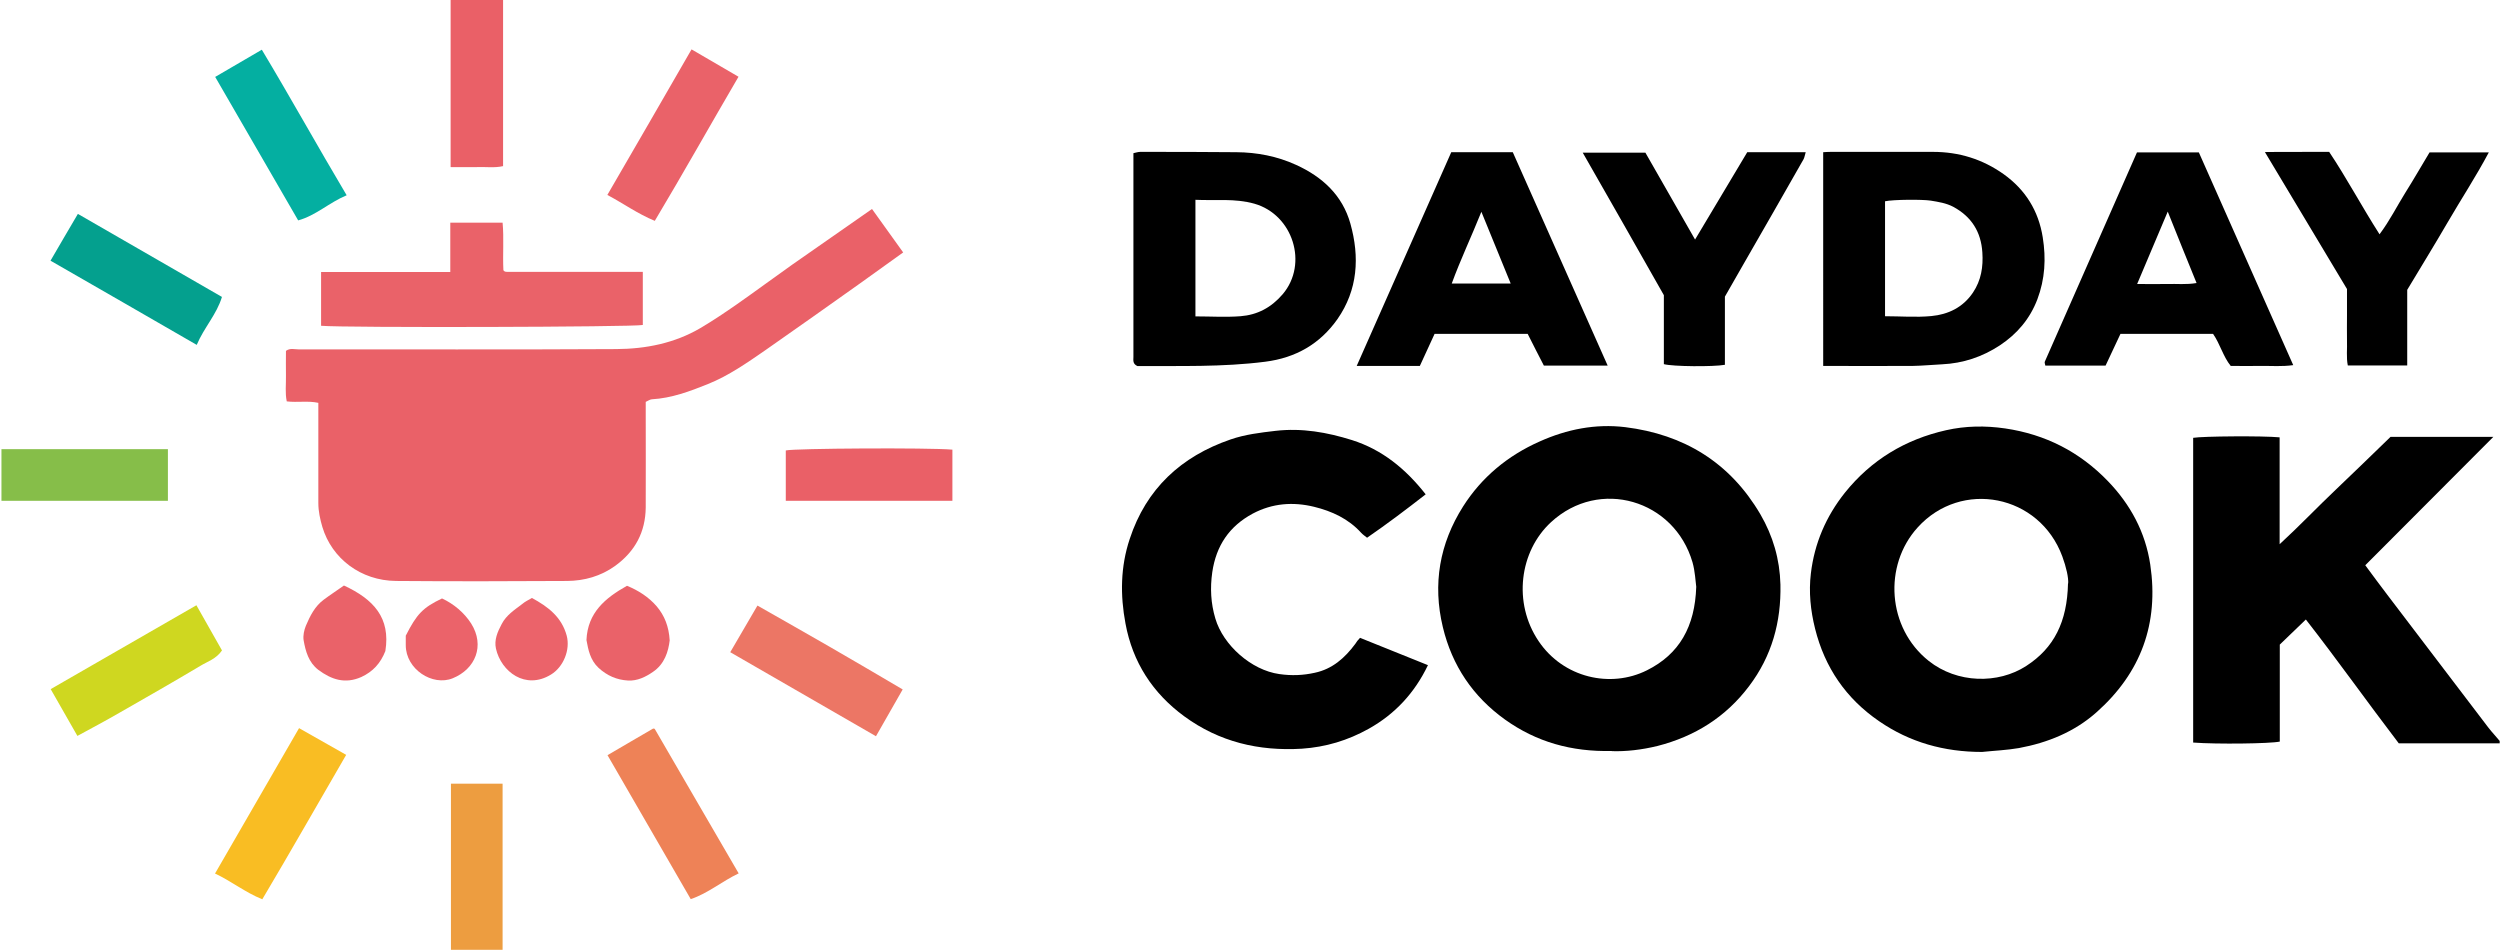
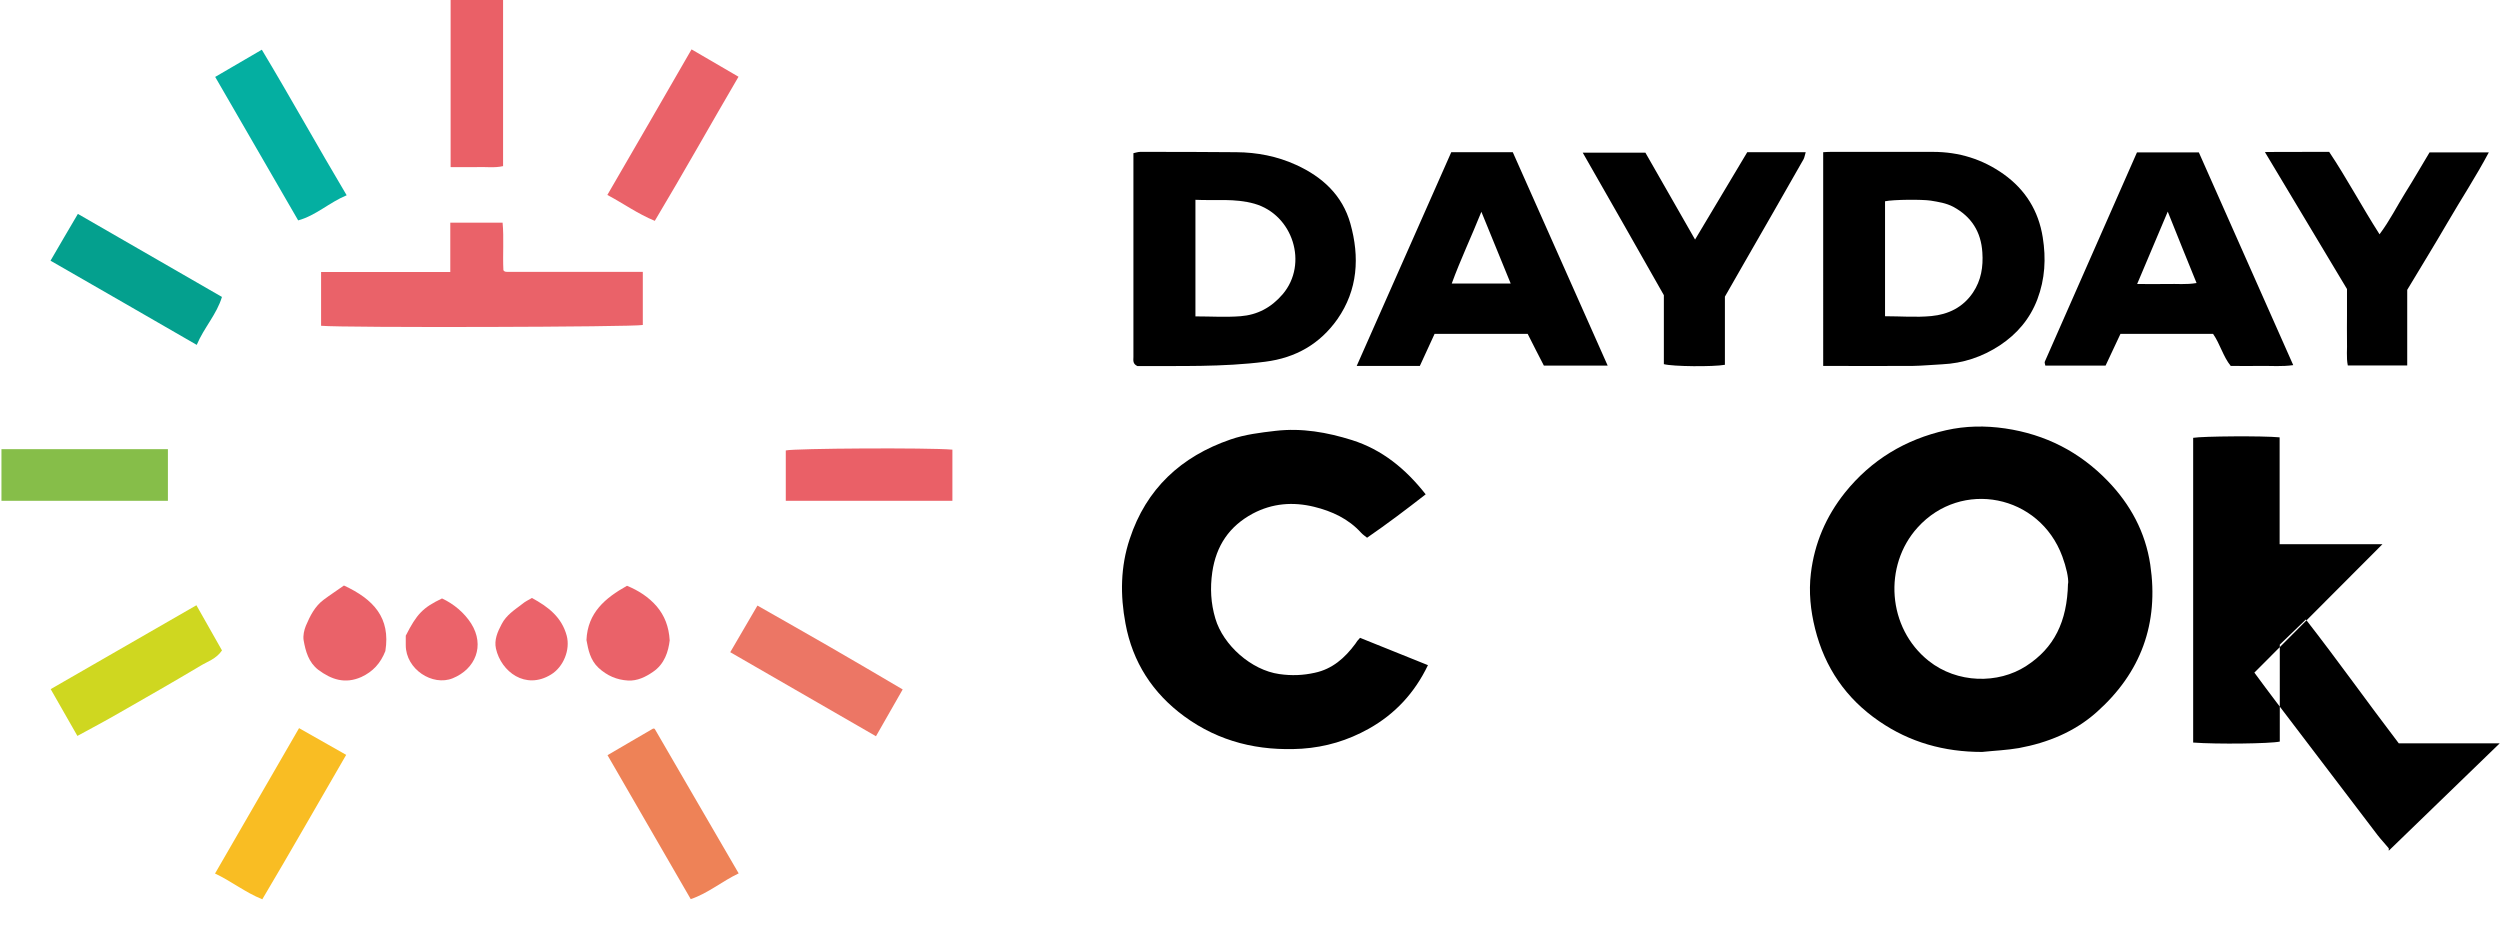
<svg xmlns="http://www.w3.org/2000/svg" version="1.2" viewBox="0 0 1544 587" width="1544" height="587">
  <title>image-svg</title>
  <defs>
    <clipPath clipPathUnits="userSpaceOnUse" id="cp1">
      <path d="m-1 0h1544.83v588.45h-1544.83z" />
    </clipPath>
  </defs>
  <style>
		.s0 { fill: #000000 } 
		.s1 { fill: #ea6067 } 
		.s2 { fill: #ea6168 } 
		.s3 { fill: #ea6269 } 
		.s4 { fill: #ee8257 } 
		.s5 { fill: #04a08e } 
		.s6 { fill: #04afa1 } 
		.s7 { fill: #cfd720 } 
		.s8 { fill: #f9bd23 } 
		.s9 { fill: #ec7665 } 
		.s10 { fill: #86be49 } 
		.s11 { fill: #ed9d40 } 
		.s12 { fill: #eb636a } 
	</style>
  <g id="Clip-Path" clip-path="url(#cp1)">
    <g id="Layer">
-       <path id="Layer" class="s0" d="m1543.8 459.1h-62.3c-19.4-25.4-37.6-51.1-57.4-76.5-5.7 5.5-10.8 10.4-16.1 15.5v59.9c-5.9 1.3-38.9 1.7-53.5 0.6v-188.2c5.7-1 43-1.3 53.4-0.3v66c12.7-11.7 23.4-23 34.7-33.7 11.3-10.8 22.6-21.7 33.8-32.6h63.5c-26.6 26.7-52.6 52.8-79.1 79.3 4.8 6.4 9 12.3 13.5 18.1q31.3 41.2 62.7 82.4c2.1 2.7 4.6 5.3 6.8 8v1.5z" />
+       <path id="Layer" class="s0" d="m1543.8 459.1h-62.3c-19.4-25.4-37.6-51.1-57.4-76.5-5.7 5.5-10.8 10.4-16.1 15.5v59.9c-5.9 1.3-38.9 1.7-53.5 0.6v-188.2c5.7-1 43-1.3 53.4-0.3v66h63.5c-26.6 26.7-52.6 52.8-79.1 79.3 4.8 6.4 9 12.3 13.5 18.1q31.3 41.2 62.7 82.4c2.1 2.7 4.6 5.3 6.8 8v1.5z" />
      <path id="Layer" class="s1" d="m310.7 0v102.6c-5.2 1.2-10.5 0.4-15.8 0.6-5.3 0.1-10.6 0-16.6 0v-103.2z" />
-       <path id="Layer" class="s2" d="m538.5 129c6.4 8.9 12.7 17.7 19.3 26.9-8.9 6.4-17.9 12.9-26.9 19.3-19.3 13.7-38.6 27.4-58.1 41-11.3 7.8-22.7 15.8-35.6 21-11.2 4.5-22.4 8.7-34.6 9.4-1.2 0.1-2.3 0.9-3.8 1.6v6.1c0 19.7 0.1 39.5 0 59.2-0.2 15.1-6.5 27-18.9 36-8.9 6.4-19 9.2-29.6 9.3-35.2 0.2-70.5 0.3-105.7 0-21.8-0.2-39.6-13.8-45.5-33.3-1.4-4.8-2.5-9.7-2.5-14.8 0-20.5 0-41.1 0-61.9-6.4-1.4-12.8-0.1-19.5-0.9-1.1-5.1-0.4-10.4-0.5-15.7-0.1-5.1 0-10.2 0-15.5 2.5-1.9 5.4-0.9 8.1-0.9 65.3-0.1 130.6 0.2 195.9-0.2 18.2-0.1 36-3.6 52-13 7.6-4.5 14.9-9.4 22.1-14.4 11.6-8.1 22.9-16.5 34.5-24.7 16.1-11.3 32.2-22.5 49.3-34.4z" />
      <g id="Layer">
        <path id="Layer" fill-rule="evenodd" class="s0" d="m1224 464.4c-23.2 0-44.5-5.9-63.5-19-20.4-14-33.5-33.1-39.5-57.1-2.8-11.2-4-22.7-2.6-34.2 2.2-18.5 9.3-35.1 21-49.8 16.3-20.3 37.3-32.9 62.5-38.6 12-2.7 24.1-2.9 36.5-1.1 25 3.7 46 14.5 63.4 32.5 13.9 14.4 23.2 31.5 26.2 51.6 5.4 36.3-5.7 66.8-33.2 91.2-13.6 12.1-30.1 18.8-47.9 22.1-7.5 1.3-15.2 1.6-22.8 2.4zm53.3-104c0.3-3.5-1.2-10.2-3.6-16.7-14.1-38.4-62.4-47.8-89.4-17.9-21.2 23.4-18.8 62 6.9 82.4 17.5 13.9 42.8 14.4 60.2 3.1 17.2-11.1 25.3-27.3 25.8-51z" />
-         <path id="Layer" fill-rule="evenodd" class="s0" d="m995.5 463.8c-25 0.6-46.7-5.6-66-19.4-19.8-14.2-32.7-33.3-38.4-57.1-6.4-26.6-2-51.6 12.5-74.5 11.5-18.1 27.6-31.4 47.2-40.1 16.9-7.6 34.6-11.1 52.9-8.9 36.3 4.5 64.7 21.8 83.5 53.8 7.8 13.4 12 27.8 12.4 43.4 0.5 23.1-5.3 44.2-19.4 62.8-14.4 19.1-33.5 31-56.5 36.9-9.8 2.4-19.6 3.5-28.3 3.2zm52.1-101.4c-0.5-3.5-0.7-9.5-2.3-15.1-11.2-38.6-57.5-52.4-87.4-24.8-19.5 18-23.6 49.8-7.7 73.4 15.3 22.8 44.5 29.3 66.9 18.1 20.1-10 29.7-27 30.5-51.6z" />
        <path id="Layer" class="s0" d="m839.9 393.9c13.9 5.6 27.7 11.2 42 16.9-8.2 17.1-20.3 30.2-36.6 39.3-12.9 7.2-26.5 11.3-41.3 12.3-26.6 1.6-51-4.2-72.6-20-19.5-14.3-31.9-33.4-36.3-57.3-3.3-17.5-3.1-35.1 2.6-52.2 10.2-31.1 31.8-51 62.3-61.5 9-3.1 18.3-4.2 27.7-5.3 16.3-1.9 32 0.9 47.3 5.7 18.6 5.9 33.1 17.7 45.5 33.5-11.8 9.2-23.7 18.2-36.2 26.8-1.5-1.2-2.7-2-3.7-3.1-7.8-8.6-18-13.3-29-16-13.1-3.2-25.8-2.2-37.9 4.2-14.5 7.8-22.6 19.8-25 36.2-1.4 9.8-0.9 19.2 1.9 28.6 4.8 16.4 22.2 31.9 39.5 34.3 7.6 1.1 14.7 0.8 21.9-0.8 10.9-2.3 18.6-9.2 25-17.8 0.5-0.6 0.8-1.3 1.3-1.9 0.3-0.4 0.7-0.8 1.6-1.8z" />
        <path id="Layer" fill-rule="evenodd" class="s0" d="m1126 94c1.7-0.1 3.1-0.2 4.6-0.2h63.2c16.1 0 30.6 4.5 43.7 13.8 13.4 9.6 21.5 22.6 24.1 39 2.1 13.1 1.4 25.7-3.3 38.2-4.6 12.1-12.5 21.4-23.2 28.5-10.8 7.1-22.7 11.1-35.7 11.7-6.1 0.3-12.2 0.9-18.3 1-18.2 0.1-36.4 0-55.1 0zm38.2 101.3c9.6 0 19.2 0.8 28.6-0.1 10.4-1 19.5-5.3 25.7-14.5 5.1-7.6 6.4-16 5.8-24.8-0.8-12.7-6.7-22.1-18-28.2-4.4-2.3-9.1-3-13.9-3.8-5.1-0.8-23-0.7-28.2 0.4z" />
        <path id="Layer" fill-rule="evenodd" class="s0" d="m702.4 226.1q0.1 0 0.1 0 0 0 0 0zm-2.4-5.6c0-12.1 0-24.1 0-36.2 0-29.7 0-59.4 0-89.7 1.4-0.3 2.9-0.8 4.2-0.8 19.8 0 39.6 0 59.4 0.2 12.8 0.1 25.2 2.5 36.8 7.8 16.3 7.4 28.7 18.8 33.6 36.3 5.8 20.7 4.6 40.9-8 59-10.8 15.3-25.7 23.9-44.6 26.3-26.5 3.4-53 2.5-78.9 2.7-3.1-1.4-2.5-3.7-2.5-5.6zm38.3-25.1c9.4 0 18.7 0.6 27.8-0.1 10.4-0.8 19-5.3 26.1-13.6 15.9-18.7 6.4-49.1-17.5-55.9-12-3.4-24-1.8-36.4-2.4v72.1z" />
        <path id="Layer" fill-rule="evenodd" class="s0" d="m837.9 226c19.7-44.6 39.1-88.3 58.4-132h38c19.4 43.7 38.9 87.5 58.6 131.8h-39.4c-3.2-6.1-6.6-12.9-10-19.6h-57.5q-4.7 10.1-9.1 19.8zm58.7-50.9h36.4c-6-14.7-11.7-28.7-18.1-44.3-6.3 15.7-12.9 29.5-18.3 44.3z" />
        <path id="Layer" fill-rule="evenodd" class="s0" d="m1309.6 206.2c-3.2 6.8-6.2 13.2-9.2 19.6h-37.2c-0.2-1-0.6-2-0.3-2.5 18.9-43 37.9-86 56.9-129.2h38.2c19.3 43.6 38.7 87.1 58.3 131.4-7.1 1-13.4 0.4-19.7 0.5-6.1 0.1-12.3 0-18.9 0-4.7-5.8-6.5-13.4-10.9-19.8h-57.3zm10.2-30.8c7.1 0 13 0.1 18.8 0 5.7-0.2 11.5 0.5 18-0.6-6-14.7-11.6-28.6-17.8-44.1-6.6 15.7-12.6 29.7-18.9 44.7z" />
        <path id="Layer" class="s0" d="m1046.9 147.9c11.1-18.6 21.6-36.2 32.2-53.9h36.1c-0.5 1.7-0.7 3.1-1.3 4.3-12.5 21.9-24.9 43.7-37.5 65.5-3.6 6.4-7.3 12.8-11.1 19.4v42.1c-7.1 1.3-32.2 1.1-37.7-0.4v-42.6c-16.6-29.3-33.2-58.5-50.1-88h38.7c9.8 17.1 19.9 34.8 30.7 53.7z" />
      </g>
      <path id="Layer" class="s3" d="m397 167.9v32.8c-5.4 1.3-184.2 1.8-198.7 0.5v-33.2h79.8v-30.5h32.3c0.9 9.6 0 19.6 0.5 29.4 0.2 0.2 0.4 0.5 0.6 0.6 0.2 0.1 0.4 0.3 0.7 0.3 0.5 0.1 1 0.1 1.5 0.1h83.3z" />
      <path id="Layer" class="s0" d="m1486.7 179v46.7h-36.7c-1-5-0.3-10.3-0.5-15.5-0.1-5.1 0-10.3 0-15.4v-16.3c-16.6-27.7-33.3-55.6-50.7-84.6 13.9-0.2 26.4 0 39.7-0.1 10.7 16 20 33.5 31.1 50.9 6.5-8.7 10.8-17.5 16-25.8 5.1-8.1 9.9-16.5 14.9-24.8h36.6c-8.1 15.2-17.1 28.9-25.3 43-8.2 14.1-16.7 27.9-25.1 41.9z" />
      <path id="Layer" class="s4" d="m426.6 555.3c-17.6-30.4-34.4-59.4-51.4-88.9 9.5-5.5 18.7-11 28.1-16.4h0.6c0.3 0 0.6 0.2 0.6 0.4 17.1 29.4 34.2 59 51.7 89-10.3 4.9-18.9 12.3-29.6 15.9z" />
      <path id="Layer" class="s3" d="m427.1 30.5c10.1 5.9 19.2 11.2 29 16.9-17.2 29.4-33.9 59.2-51.7 89-10.7-4.4-19.3-10.7-29.3-16 17.5-30.1 34.7-59.9 52-89.9z" />
      <path id="Layer" class="s5" d="m137.1 183.3c-3.2 10.8-11.1 19-15.6 29.7-30.2-17.4-60.1-34.7-90.3-52 5.6-9.7 11.1-19 16.9-28.9 29.5 17 58.9 34 89 51.3z" />
      <path id="Layer" class="s6" d="m184.2 136.2c-17.2-29.8-34.1-59-51.3-88.7 9.5-5.6 18.8-11 28.8-16.8 17.7 29.5 34.5 59.8 52.4 89.9-10.8 4.5-19 12.5-29.9 15.5z" />
      <path id="Layer" class="s7" d="m121.3 373.8c5.5 9.8 10.7 18.9 15.8 27.9-3.6 5.3-8.9 6.8-13.3 9.5-16.6 9.9-33.4 19.5-50.2 29.1-8.5 4.9-17.1 9.5-25.8 14.2-5.5-9.6-10.8-18.9-16.5-28.9 29.8-17.2 59.5-34.3 90-51.8z" />
      <path id="Layer" class="s8" d="m184.7 449.7c9.7 5.5 19 10.8 29.1 16.5-17.2 29.6-34.1 59.4-51.8 89.2-10.7-4.3-19.1-11.2-29.2-15.9 17.4-30.1 34.6-59.9 51.9-89.8z" />
      <path id="Layer" class="s9" d="m557.5 425.8c-5.9 10.3-11 19.3-16.5 28.9-30-17.3-59.9-34.5-90-51.9 5.6-9.5 11-18.8 16.8-28.8 14.9 8.5 29.8 16.9 44.7 25.5 14.7 8.5 29.4 17.1 45 26.3z" />
      <path id="Layer" class="s10" d="m0.9 277.4h102.8v31.9h-102.8z" />
      <path id="Layer" class="s1" d="m485.3 309.3v-31.1c5.2-1.3 88.1-1.8 102.9-0.5v31.6z" />
-       <path id="Layer" class="s11" d="m278.5 484h31.9v102.6h-31.9z" />
      <path id="Layer" class="s3" d="m212.4 361.6c18.3 8.5 28.9 19.9 25.6 40.5-3 7.6-7.7 12.7-14.8 16-10.1 4.5-18.5 1.6-26.6-4.4-6-4.6-7.9-11.5-9.1-18.4-0.4-2.8 0.3-6.1 1.4-8.8 2.6-6.1 5.5-12 11-16.1 4-3 8.2-5.7 12.4-8.7z" />
      <path id="Layer" class="s3" d="m387.3 361.8c7 2.9 13.3 6.9 18.3 12.7 4.8 5.7 7.5 12.4 8 21-0.8 6.8-3.1 14.6-10.4 19.5-4.5 3.1-9.6 5.6-15.3 5.3-7-0.4-13-3-18.3-7.9-5.1-4.8-6.3-11.1-7.4-17.1 0.7-16.9 11.6-26 25-33.5z" />
      <path id="Layer" class="s12" d="m328.5 369.3c10 5.4 18.4 11.8 21.5 23.3 2.3 8.7-2 19.3-9.7 24-15.8 9.7-30.8-1.8-34-16-1.2-5.4 1-10.4 3.5-15.1 2.9-5.7 8.1-8.9 12.9-12.6 1.5-1.3 3.4-2.2 5.8-3.6z" />
      <path id="Layer" class="s12" d="m250.6 392.6c6.8-13.4 10.5-17.3 22.4-23 7.3 3.4 13.7 8.8 18 15.5 8.6 13.7 2.6 28.1-11.4 33.8-12.5 5.1-29-5.6-29-20.4 0-1.8 0-3.6 0-5.9z" />
    </g>
  </g>
</svg>